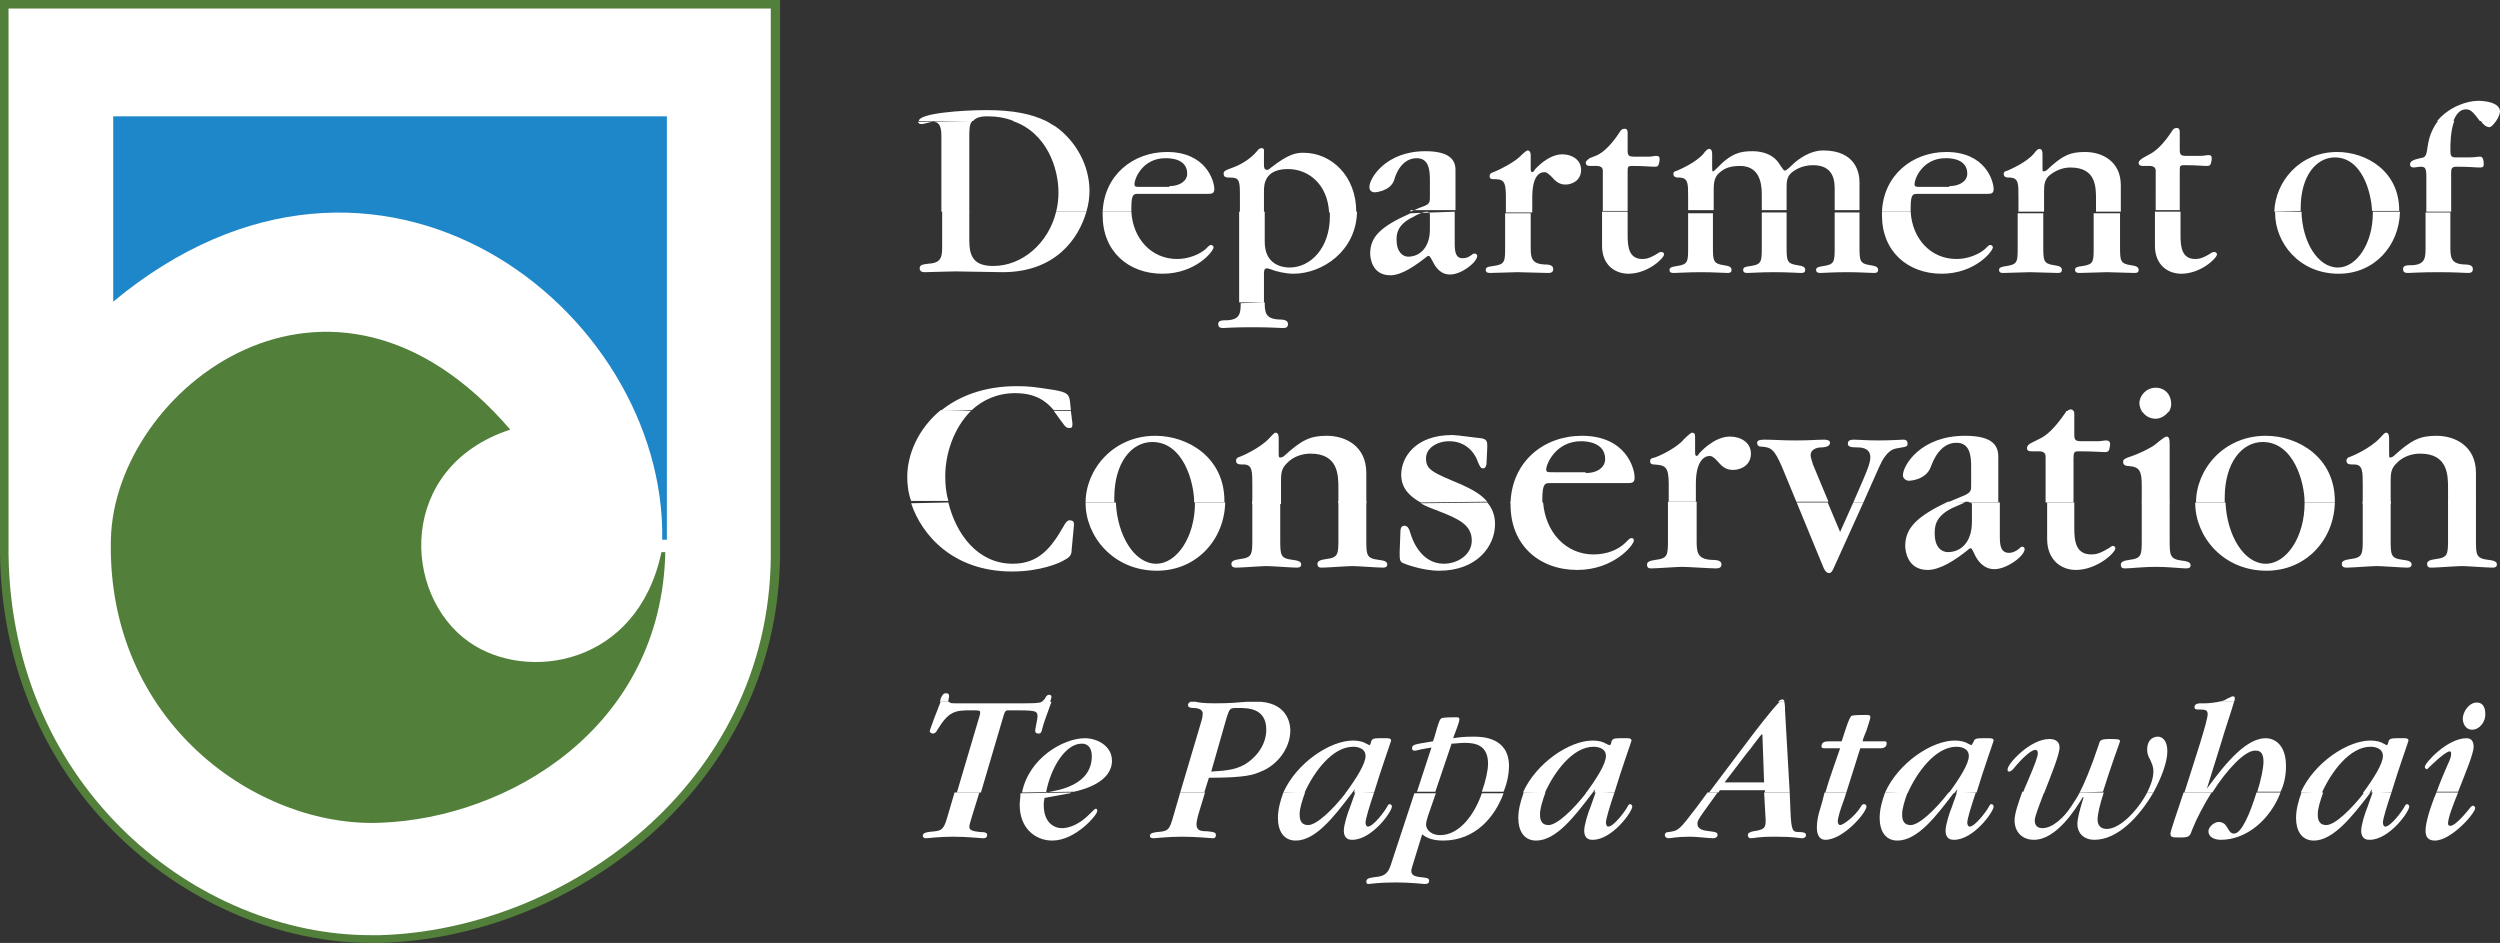
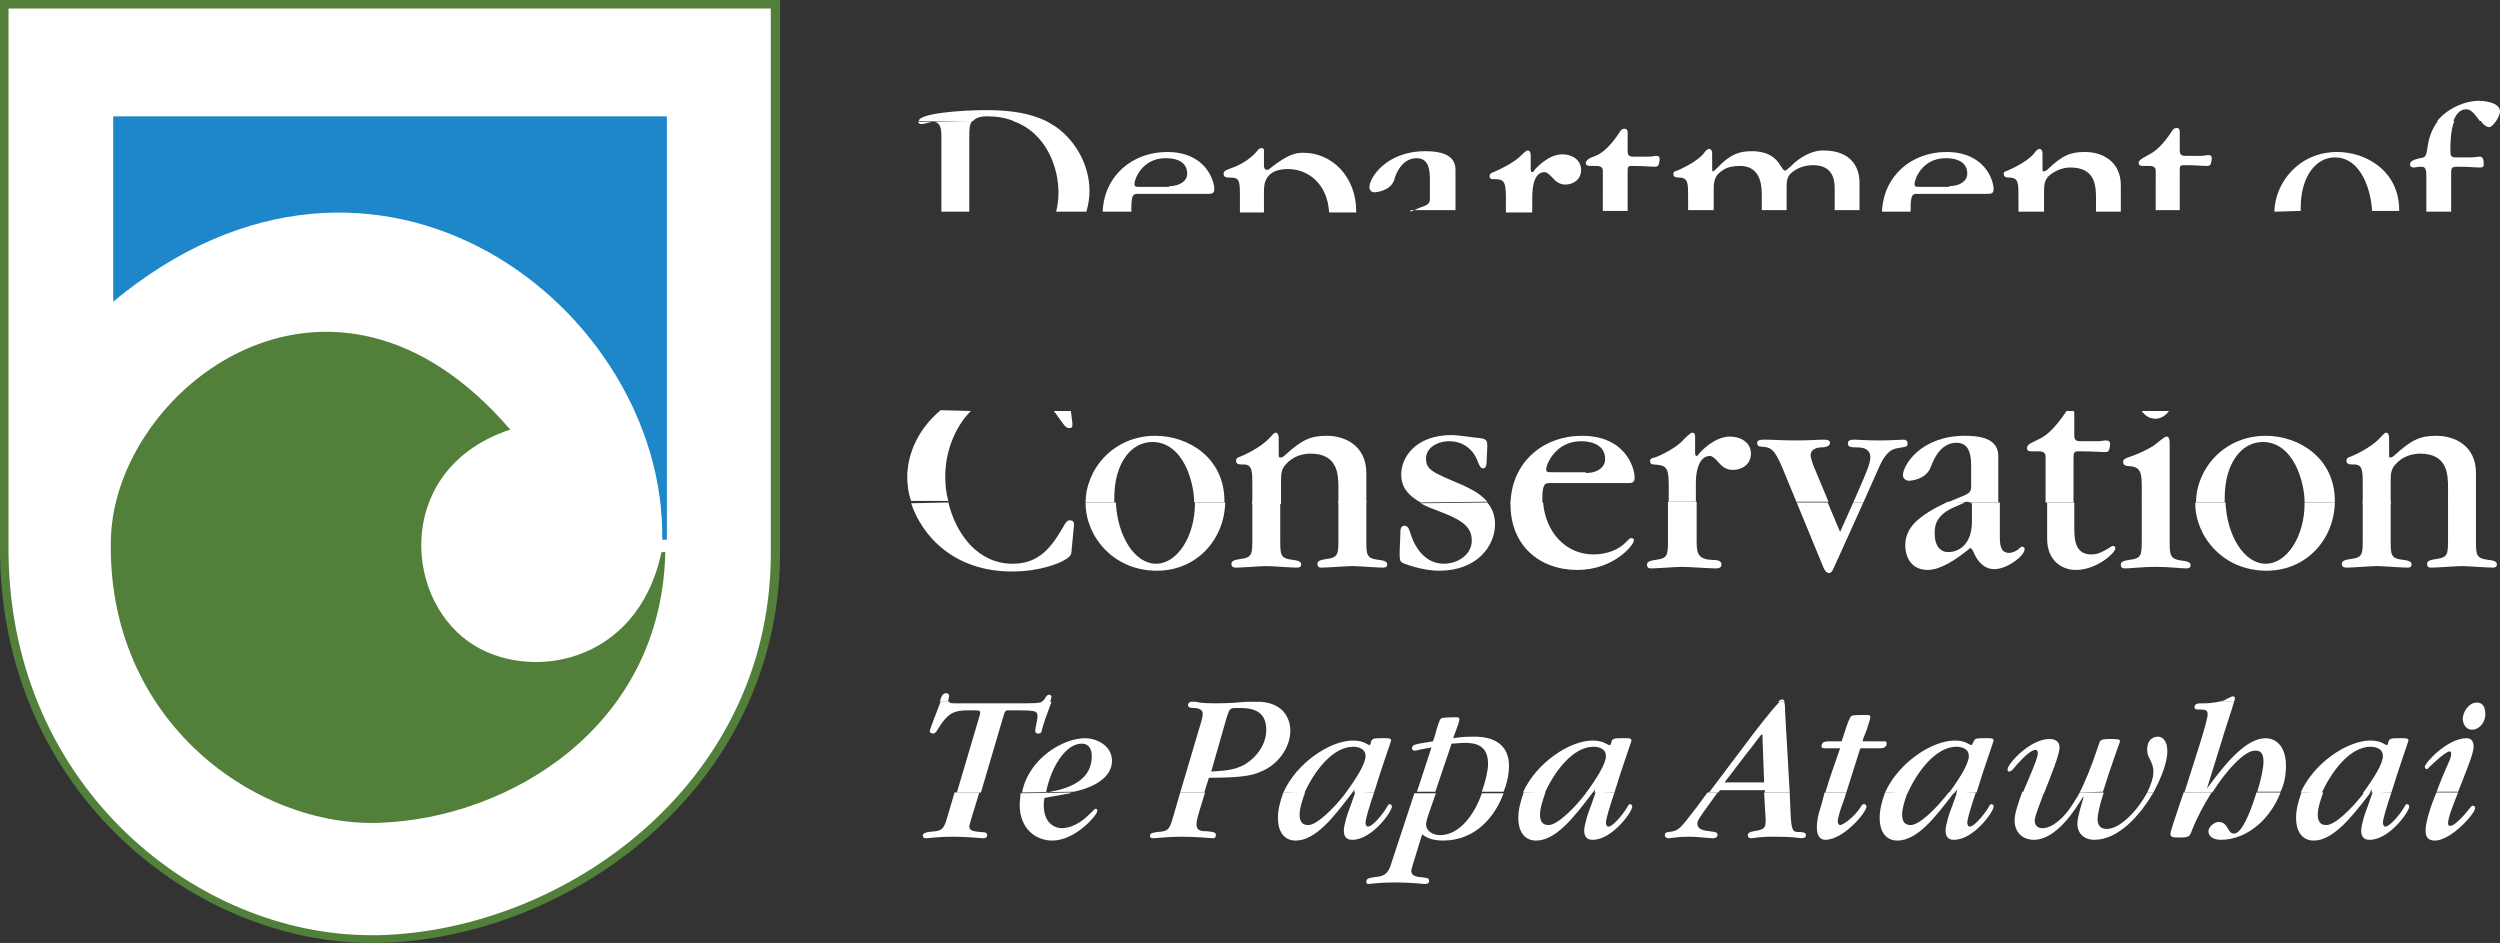
<svg xmlns="http://www.w3.org/2000/svg" version="1.1" id="Layer_1" x="0" y="0" viewBox="0 0 322.4 121.6" style="enable-background:new 0 0 322.4 121.6" xml:space="preserve">
  <rect x="0" y="0" width="322.4" height="121.6" fill="#333333" stroke="none" />
  <style>.st4{fill-rule:evenodd;clip-rule:evenodd;fill:#fff}</style>
  <path d="M.6 71.5c.4 30.9 25.7 50.3 48.5 49.6 23.3-.6 50.6-18.7 51-49.2V.6H.6v70.9z" style="fill:#fff" />
  <path d="M47.9 121.6C25.2 121.6.4 102.4 0 71.4V0h100.6v71.8c-.4 29.9-27 49.1-51.5 49.8h-1.2zM1.1 1.1v70.4c.4 30.3 24.5 49.1 46.7 49.1H49c24-.7 50.1-19.5 50.4-48.7V1.1H1.1z" style="fill:#527f3a" />
  <path d="M65.8 55.4c-23.1-26.9-51-5.3-51.5 14.1-.6 23.7 19 37.3 34.8 36.6 16.4-.6 36.2-12.2 36.7-34.9h-.5C82.2 85.9 67.9 88 60.5 82.8c-8.7-6.1-9.3-22.6 5.3-27.4z" style="fill-rule:evenodd;clip-rule:evenodd;fill:#527f3a" />
  <path d="M14.6 38.9V15H86v54.6h-.6c.5-29.7-36.7-59-70.8-30.7z" style="fill-rule:evenodd;clip-rule:evenodd;fill:#1e87c9" />
  <path class="st4" d="m126.3 102.2-.9 2.9c-.2.7-.4 1.3-.4 1.5 0 .5.5.6 1.4.7.7 0 .9.1.9.4 0 .4-.4.4-.5.4-.4 0-2-.2-3.9-.2s-3.1.2-3.5.2c-.2 0-.4-.1-.4-.3 0-.4.4-.5 1.6-.6.7-.1 1.1-.2 1.5-1.6l1-3.4h3.2zm12.1 0c-.2 0-.3 0-.4.1l-3.3.6c-.1.5-.1.7-.1.9 0 2.7 1.8 3 2.3 3 .5 0 1.9-.1 3.6-1.8.6-.6.7-.7.8-.7.2 0 .2.1.2.3 0 .5-2.8 3.8-5.8 3.8-2.1 0-4.2-1.5-4.2-4.6 0-.5.1-1 .1-1.5l6.8-.1zm17 0-.7 2.3c-.1.3-.4 1.3-.4 1.8 0 .8.5.9 1.4.9 1 .1 1.1.2 1.1.5 0 .4-.3.4-.4.4-.1 0-2.1-.2-4-.2-1.8 0-3.3.2-3.6.2-.4 0-.5-.1-.5-.3 0-.4.4-.4.9-.5 1.4-.1 1.6-.2 2.1-2l.9-3.1h3.2zm12.9 0c-.4 1.1-.7 2.1-.7 2.8 0 .4 0 1.4 1.1 1.4s3.2-2 4.9-4.2h.8c-.1.1-.2.3-.3.4-2 2.6-4.4 5.8-7 5.8-1.6 0-2.3-1.3-2.3-2.9 0-1.1.3-2.2.7-3.3h2.8zm8.9 0c-.6 1.8-1.1 3.4-1.1 3.9 0 .2.1.5.3.5.7 0 2.2-2 2.5-2.6.1-.2.2-.3.3-.3.1 0 .3.1.3.3 0 .7-2.6 4.3-5.1 4.3-.3 0-1.1 0-1.1-1.2 0-.7.5-2.3.8-3l.6-1.7c0-.1.1-.2.1-.3l2.4.1zm8 0-.9 2.6c-.3.8-.4 1.4-.4 1.5 0 .8.8 1.4 1.8 1.4 2.6 0 4.5-2.8 5.4-5.4h2.8c-1.1 3-3.6 6.1-7.8 6.1-1.6 0-2.3-.5-2.7-.8l-1.2 3.9c-.1.4-.2.6-.2.8 0 .6.5.7 1 .8 1 .1 1.3.1 1.3.5s-.4.4-.6.4c-.1 0-1.8-.2-3.7-.2-2.3 0-3.3.2-3.5.2-.3 0-.3-.2-.3-.3 0-.5.6-.5 1.2-.6 1.3-.1 1.7-.6 2.1-2l2.9-8.8h2.8v-.1zm14.1 0c-.4 1.1-.7 2.1-.7 2.8 0 .4 0 1.4 1.1 1.4s3.2-2 4.9-4.2h.8c-.1.1-.2.3-.3.4-2 2.6-4.4 5.8-7 5.8-1.6 0-2.3-1.3-2.3-2.9 0-1.1.3-2.2.7-3.3h2.8zm8.9 0c-.6 1.8-1.1 3.4-1.1 3.9 0 .2.1.5.3.5.7 0 2.2-2 2.5-2.6.1-.2.2-.3.3-.3.1 0 .3.1.3.3 0 .7-2.6 4.3-5.1 4.3-.3 0-1.1 0-1.1-1.2 0-.7.5-2.3.8-3l.6-1.7c0-.1.1-.2.1-.3l2.4.1zm13.3 0-1.8 2.5c-.7 1-.8 1.2-.8 1.5 0 .8.8.9 1.6 1 .7.1 1 .1 1 .5 0 .1-.1.4-.6.4-.4 0-2.2-.2-2.9-.2-1.9 0-2.4.2-2.8.2-.2 0-.5-.1-.5-.4 0-.3.2-.4.5-.4 1.3-.2 1.3-.2 3.6-3.2l1.4-1.9h1.3zm9.3 0 .1 2.4c.1 2.6.3 2.7 1.1 2.7s.9.2.9.4c0 .3-.3.4-.5.4-.4 0-.9-.2-3.5-.2-2.4 0-2.6.2-3.1.2-.2 0-.4-.1-.4-.4 0-.3.3-.4.7-.5 1.4-.2 1.6-.4 1.6-1.4l-.2-3.6h3.3zm7.3 0c-.1.4-.3.9-.5 1.5-.2.5-.6 1.8-.6 2.2 0 .4.2.5.3.5.4 0 1.9-1.1 2.7-2.4.1-.2.2-.3.4-.3s.3.2.3.3c0 .8-3 4.3-5.3 4.3-.6 0-1.1-.4-1.1-1.6 0-.8.2-1.7.4-2.3.2-.6.4-1.4.6-2.2h2.8zm7.9 0c-.4 1.1-.7 2.1-.7 2.8 0 .4 0 1.4 1.1 1.4s3.2-2 4.9-4.2h.7c-.1.1-.2.3-.3.4-2 2.6-4.4 5.8-7 5.8-1.6 0-2.3-1.3-2.3-2.9 0-1.1.3-2.2.7-3.3h2.9zm8.8 0c-.6 1.8-1.1 3.4-1.1 3.9 0 .2.1.5.3.5.7 0 2.2-2 2.5-2.6.1-.2.2-.3.3-.3.1 0 .3.1.3.3 0 .7-2.6 4.3-5.1 4.3-.3 0-1.1 0-1.1-1.2 0-.7.5-2.3.8-3l.6-1.7c0-.1 0-.2.1-.3l2.4.1zm8.8 0c-.6 1.6-1.2 3.1-1.2 3.6 0 .7.4 1 1 1 1.3 0 2.8-1.4 3.7-2.8.3-.5.7-1 1.1-1.8h3.1c-.5 1.5-.8 2.9-.8 3.4 0 .3 0 1.3 1.2 1.3 1.7 0 4-2.4 5.2-4.7h.8c-1.8 3.1-4.6 6.1-7.6 6.1-1.5 0-2.2-1-2.2-2 0-.7.2-1.5.8-3.5h-.1c-.9 1.5-3.4 5.5-6.3 5.5-1.6 0-2.5-1.1-2.5-2.5 0-.9.5-2.3 1-3.7l2.8.1zm21.6 0c-1 1.6-1.9 3.3-2.5 4.8-.3.9-.4 1-1.6 1-.9 0-1.2 0-1.2-.5 0-.3.8-2.6 1.7-5.3h3.6zm8.9 0c-1.3 3.4-4.3 6.1-7.7 6.1-.9 0-1.6-.4-1.6-1.1 0-.6.8-1.2 1.3-1.2 1.3 0 1.1 1.5 2 1.5 1 0 2.1-2.7 2.9-5.3h3.1zm5.5 0c-.4 1.1-.7 2.1-.7 2.8 0 .4 0 1.4 1.1 1.4s3.2-2 4.9-4.2h.8c-.1.1-.2.3-.3.4-2 2.6-4.5 5.8-7 5.8-1.6 0-2.3-1.3-2.3-2.9 0-1.1.3-2.2.7-3.3h2.8zm8.8 0c-.6 1.8-1.1 3.4-1.1 3.9 0 .2.1.5.3.5.7 0 2.2-2 2.5-2.6.1-.2.2-.3.3-.3.1 0 .3.1.3.3 0 .7-2.6 4.3-5.1 4.3-.3 0-1.1 0-1.1-1.2 0-.7.5-2.3.8-3l.6-1.7c0-.1.1-.2.1-.3l2.4.1zm8.6 0c-.7 1.7-1.3 3.3-1.3 4 0 .2.1.3.3.3.7 0 2.3-2 2.6-2.4.1-.1.2-.2.3-.2.1 0 .3.1.3.3 0 .7-3.1 4.2-5.2 4.2-.9 0-1.2-.5-1.2-1.3 0-1 .6-3 1.4-4.9h2.8z" />
  <path class="st4" d="M122.4 90.5c.1.2.3.2 1 .2h8.1c1.7 0 2.5 0 2.9-.2h1.2c-.4 1.1-1.1 3-1.2 3.5-.1.6-.3.6-.5.6-.4 0-.4-.3-.4-.4 0-.2.3-1.5.3-1.8 0-.8-.3-.8-3.7-.8-.5 0-.5.1-.8 1.1l-2.8 9.5h-3.1l2.9-9.8c.1-.3.1-.4.1-.5 0-.3-.1-.3-1.3-.3-2 0-2.8.2-4.2 2.5-.2.4-.4.5-.6.5-.1 0-.4-.1-.4-.3 0-.2 1-2.8 1.4-3.8h1.1zm31.8 0c.4.1.9.2 2.5.2 1.9 0 2.9-.1 4.1-.2h1.8c3.8.3 3.8 3.4 3.8 3.7 0 2.3-1.7 4.5-3.8 5.3-.9.4-1.9.8-6.7.8l-.6 1.9h-3.1l2.7-9.1c.1-.3.2-.7.2-1.1 0-.6-.8-.7-1.2-.7-.6 0-.7-.2-.7-.4s.2-.3.3-.4h.7zm75.9 0c.1.3.1 1 .1 1.2l.6 10.5h-3.2v-.3h-5.8l-.2.3h-1.2l5.2-6.9c.6-.8 2.8-3.7 3.9-4.8h.6zm58 0c-.3 1.1-1.3 4-1.6 5.1l-1.9 6.1c2.7-3.7 5.2-6.5 7.6-6.5.9 0 2.6.6 2.6 3.6 0 1.1-.2 2.3-.7 3.3h-3c.5-1.6.8-3.1.8-3.9 0-1.4-.7-1.4-1.1-1.4-1.3 0-3.6 2.4-5.5 5.4h-3.6c1.3-4.1 3-9.2 3-10.1 0-.6-.4-.6-1.2-.6-.4 0-.5-.1-.5-.3 0-.5.6-.5.8-.5h.6c.5 0 1.2-.1 1.8-.2h1.9zm-156.3 11.7c.9-4.5 5.4-7 8.1-7 1.6 0 3.5 1 3.5 2.9 0 2.7-3.5 3.7-4.9 4l-6.7.1zm33.7 0c1.7-3.8 6-6.7 9-6.7.8 0 1.4.2 1.7.4l.4.2c.1 0 .2-.3.2-.4.1-.4.3-.5 1.1-.5h.9c.2 0 .6 0 .6.3 0 .1-1.3 3.7-2.2 6.7h-2.6c.1-.2.1-.4.1-.4-.1.1-.2.3-.4.5h-.8c1.4-1.9 2.6-3.8 2.6-4.8 0-1.1-1.2-1.2-1.6-1.2-2.7 0-5.1 3.3-6.3 6l-2.7-.1zm17.2 0 1.9-5.8c-.7.1-1.7.3-2 .4h-.2c-.2 0-.3-.1-.3-.3 0-.5.3-.5 2.7-.9l.2-.6c.4-1.4.6-2.1.8-2.3.1-.1.2-.2 2-.2.4 0 .4.1.4.3 0 .4-.8 2.3-.8 2.4.7-.1 1.2-.2 2.6-.2 1 0 4.6 0 4.6 3.8 0 .9-.2 2.1-.7 3.3h-2.8c.5-1.4.8-2.8.8-3.6 0-2.4-1.6-2.7-3-2.7-.7 0-1.2.1-1.7.1l-2.1 6.2h-2.4v.1zm13.7 0c1.7-3.8 6-6.7 9-6.7.8 0 1.4.2 1.7.4 0 0 .4.2.5.2.1 0 .2-.3.2-.4.1-.4.3-.5 1.1-.5h.9c.2 0 .6 0 .6.3 0 .1-1.3 3.7-2.2 6.7h-2.6c.1-.2.1-.4.1-.4-.1.1-.2.3-.4.5h-.8c1.4-1.9 2.6-3.8 2.6-4.8 0-1.1-1.2-1.2-1.6-1.2-2.7 0-5.1 3.3-6.3 6l-2.8-.1zm39 0c.5-1.8 1.3-3.9 1.9-5.7h-1.8c-.3 0-.6 0-.6-.2 0-.7.5-.7 1.3-.7h1.3c.2-.5.9-3.1 1.3-3.3.3-.1 1.4-.1 1.8-.1.4 0 .6 0 .6.3 0 .2-.4 1.4-.5 1.7l-.4 1c0 .1-.1.3-.1.4h2.9c.2 0 .2.2.2.3 0 .5-.5.6-.8.6h-2.6c-.8 2.5-.9 2.9-1.8 5.7h-2.7zm7.7 0c1.7-3.8 6-6.7 9-6.7.8 0 1.4.2 1.7.4l.4.2c.1 0 .2-.3.3-.4.1-.4.3-.5 1.1-.5h.9c.2 0 .6 0 .6.3 0 .1-1.3 3.7-2.2 6.7h-2.6c.1-.2.1-.4.1-.4-.1.1-.2.3-.4.5h-.7c1.4-1.9 2.6-3.8 2.6-4.8 0-1.1-1.2-1.2-1.6-1.2-2.7 0-5.1 3.3-6.3 6l-2.9-.1zm17.8 0c.2-.6.5-1.2.7-1.7.8-1.9 1.2-2.9 1.2-3.4 0-.3-.2-.4-.3-.4-.8 0-2.5 2-2.9 2.5-.1.1-.3.3-.5.3s-.2-.1-.2-.3c0-.7 2.9-3.9 5.4-3.9.2 0 1.3 0 1.3 1.1 0 .9-1.1 3.6-2 5.9l-2.7-.1zm7.3 0c.6-1.2 1.4-3 2.5-6.3.1-.4.2-.6 1.4-.6.3 0 1 0 1.2.1.1.1.1.2.1.2s-1.3 3.6-2.2 6.5l-3 .1zm8.7 0c.5-1 .8-1.9.8-2.7 0-.7-.2-1-.4-1.5-.3-.5-.4-.9-.4-1.3 0-1.6 1.1-1.7 1.4-1.7.4 0 1.2.3 1.2 1.9 0 1.3-.7 3.3-1.8 5.3h-.8zm19.8 0c1.7-3.8 6-6.7 9-6.7.8 0 1.4.2 1.7.4l.4.2c.1 0 .2-.3.2-.4.1-.4.3-.5 1.1-.5h.9c.2 0 .6 0 .6.3 0 .1-1.3 3.7-2.2 6.7h-2.6c.1-.2.1-.4.1-.4-.1.1-.2.3-.4.5h-.8c1.4-1.9 2.6-3.8 2.6-4.8 0-1.1-1.2-1.2-1.6-1.2-2.7 0-5.1 3.3-6.3 6l-2.7-.1zm17.5 0c.5-1.4 1.1-2.8 1.5-3.7.3-.6.4-1 .4-1.3 0-.1 0-.3-.2-.3-.6 0-2.9 2.3-2.9 2.3-.1 0-.3-.1-.3-.3 0-.5 2.9-3.7 5.4-3.7.8 0 .9.7.9 1.1 0 .9-1.1 3.5-2 5.8h-2.8v.1zm-91.8-1.3h5.1l-.2-5.6c0-.6 0-.6-.1-.6s-1.6 2.1-1.9 2.4l-2.9 3.8zm-66.2-1.4c1.3-.1 2.9-.1 4.3-.9 1.8-1.1 2.8-2.8 2.8-4.5 0-2.8-2.4-2.8-3.6-2.8-1.1 0-1.1 0-1.5 1.2l-2 7zm-15.4-2c0-.2 0-1.6-1.3-1.6-2.1 0-4 3.1-4.6 6.3 1.8-.3 5.9-1 5.9-4.7zm178-3.4c-.9 0-1.2-.9-1.2-1.4 0-.9.8-2.1 1.8-2.1 1.1 0 1.1 1.2 1.1 1.4.1 1-.7 2.1-1.7 2.1z" />
  <path class="st4" d="M121.2 90.5c.1-.2.1-.3.1-.4.2-.4.3-.7.7-.7.1 0 .4 0 .4.4 0 .1-.1.4-.1.5v.2h-1.1zm13.1 0c.2-.1.4-.3.5-.5.2-.4.4-.4.5-.4.2 0 .3.1.3.3 0 .1-.1.3-.2.7l-1.1-.1zm19.3 0H154.2h-.6zm7.2 0H162.6h-1.8zm68.5 0c.2-.2.4-.3.5-.3.2 0 .3.1.3.2v.1h-.8zm56.8 0c.5-.1.9-.2 1.1-.4.3-.1.6-.3.7-.3.3 0 .3.1.3.3 0 0 0 .2-.1.4h-2zM122.3 64.8c1 4.1 3.8 7.9 8.3 7.9 3.4 0 5-2.1 6.6-4.9.1-.2.4-.7.7-.7.6 0 .6.3.6.6l-.3 3.2c0 .5-.1.9-.9 1.3-.6.4-3.1 1.5-6.8 1.5-7.5 0-11.6-4.6-13-8.8l4.8-.1zm21.6 0c.2 4.3 2.4 7.9 5.2 7.9 2.7 0 5-3.5 5-7.8v-.1h3.9c-.1 4.8-3.7 8.8-8.8 8.8-5.7 0-9.2-4.5-9.2-8.7v-.1h3.9zm21.2 0v4.7c0 2.1 0 2.5 1.6 2.7.9.1 1.1.3 1.1.6 0 .4-.4.4-.6.4-.6 0-3.2-.2-3.9-.2-.6 0-3.2.2-3.8.2-.3 0-.7 0-.7-.5 0-.3.3-.5 1.1-.6 1.6-.2 1.6-.6 1.6-2.7v-4.8h3.6v.2zm11.1 0v4.7c0 2.1 0 2.5 1.6 2.7.9.1 1.1.3 1.1.6 0 .4-.4.4-.6.4-.6 0-3.3-.2-3.9-.2-.6 0-3.3.2-3.9.2-.3 0-.6 0-.6-.5 0-.3.3-.5 1.1-.6 1.6-.2 1.6-.6 1.6-2.7v-4.8h3.6v.2zm15.6 0c.6.7 1 1.6 1 2.8 0 2.8-2.3 6-7.2 6-2.2 0-4.5-.9-4.7-1-.4-.2-.4-.5-.4-1.4l.1-2.7c0-.1 0-.7.5-.7.4 0 .6.3.8 1 .2.7 1.3 3.9 4.3 3.9 1.7 0 3.6-1.1 3.6-3 0-2-1.7-2.8-4.3-3.8-.8-.3-1.6-.6-2.3-1l8.6-.1zm7.2 0c.3 3.8 2.9 6.7 6.5 6.7 1.7 0 3.2-.6 4.1-1.5.6-.6.6-.6.8-.6.3 0 .3.2.3.3 0 .6-2.6 3.8-7.3 3.8-4.9 0-8.6-3.2-8.6-8.4v-.4l4.2.1zm19.8 0v4.8c0 1.5 0 2.5 1.9 2.6.8 0 1.3.1 1.3.6s-.5.5-.8.5c-.6 0-3.6-.2-4.3-.2-.6 0-3.3.2-3.9.2-.3 0-.6 0-.6-.5 0-.3.3-.5 1.1-.6 1.6-.2 1.6-.6 1.6-2.7v-4.8h3.7v.1zm16.9 0 1.6 3.8 1.7-3.8h1.3l-3.8 8.4c-.2.5-.4.7-.6.7-.3 0-.5-.2-.7-.6l-3.5-8.5h4zm17.7 0c-.5.2-1.1.5-1.6.7-2.3 1.1-2.3 2.5-2.3 3.3 0 1.8.9 2.4 1.7 2.4 1.7 0 3.1-1.3 3.1-3.9v-2.2c0-.2-.1-.3-.1-.3h3.7v4.4c0 1.1.1 2.1 1.2 2.1.4 0 .8-.2 1.1-.4.4-.3.4-.4.6-.4.2 0 .3.2.3.3 0 .9-2.3 2.6-3.9 2.6-1.4 0-2.2-1.1-2.6-2-.3-.7-.4-.7-.5-.7-.1 0-.3.2-.3.2-1.6 1.3-3.6 2.6-5.2 2.6-2.7 0-2.9-2.6-2.9-3.1 0-2.3 1.5-3.8 5.5-5.7l2.2.1zm14.1 0v3.3c0 1.7.2 3.4 2.2 3.4.6 0 1.1-.1 2.4-.9.1-.1.3-.2.4-.2.2 0 .3.2.3.3 0 .6-2.4 2.8-5.1 2.8-1.9 0-3.7-1.3-3.7-4v-4.7h3.5zm12.3 0v4.8c0 2 0 2.5 1.6 2.7.9.1 1.1.3 1.1.6 0 .4-.4.4-.6.4-.6 0-2.2-.2-3.9-.2-1.6 0-3.3.2-3.9.2-.3 0-.6 0-.6-.5 0-.3.3-.5 1.1-.6 1.6-.2 1.6-.6 1.6-2.7v-4.8h3.6v.1zm7.2 0c.2 4.3 2.4 7.9 5.2 7.9 2.7 0 5-3.5 5-7.8v-.1h3.9c-.1 4.8-3.7 8.8-8.8 8.8-5.7 0-9.2-4.5-9.2-8.7v-.1h3.9zm21.3 0v4.7c0 2.1 0 2.5 1.6 2.7.9.1 1.1.3 1.1.6 0 .4-.4.4-.6.4-.6 0-3.2-.2-3.9-.2-.6 0-3.2.2-3.8.2-.3 0-.7 0-.7-.5 0-.3.3-.5 1.1-.6 1.6-.2 1.6-.6 1.6-2.7v-4.8h3.6v.2zm11 0v4.7c0 2.1 0 2.5 1.6 2.7.9.1 1.1.3 1.1.6 0 .4-.4.4-.6.4-.6 0-3.3-.2-3.9-.2-.6 0-3.3.2-3.9.2-.3 0-.6 0-.6-.5 0-.3.3-.5 1.1-.6 1.6-.2 1.6-.6 1.6-2.7v-4.8h3.6v.2z" />
  <path class="st4" d="M125.2 53c-2.2 2.2-3.3 5.5-3.3 8.4 0 1.1.1 2.2.4 3.2h-4.8c-.4-1.1-.5-2.2-.5-3.1 0-2.9 1.4-6.2 4.3-8.6l3.9.1zm12.9 0 .2 1.6c0 .4 0 .6-.4.6-.3 0-.5-.1-.9-.7-.4-.5-.7-1-1.1-1.5h2.2zm129.3 0c.1.1.1.2.1.4V56c0 .7.1.9.9.9h2.1c.5 0 .8-.1 1.1-.1.3 0 .6.1.5.7-.1.7-.2.8-.7.8-.6 0-1.5-.1-3.3-.1-.6 0-.7.1-.7.9v5.7h-3.6v-5.9c0-.5-.3-.7-.9-.7h-.9c-.2 0-.6 0-.6-.4s.4-.6.6-.7l1-.5c.9-.4 2-1.4 3.3-3.3.1-.1.1-.2.2-.3h.9zm12.3 0c-.3.5-1 1-1.7 1-.8 0-1.4-.4-1.8-1h3.5zM140 64.8c0-4.2 3.5-8.6 9-8.6 4.2 0 8.9 2.8 8.9 8.4v.2H154c0-2.6-1.4-7.8-5.4-7.8-2.7 0-4.9 2.7-4.9 7.2v.6H140zm21.5 0v-2.3c0-1.7 0-2.6-1.1-2.6-.6 0-1 0-1-.5 0-.2.1-.4.5-.5.3-.1 2.6-1.1 3.8-2.4.3-.3.6-.7.8-.7.3 0 .4.3.4.7v1.8c0 .6 0 .7.2.7s.4-.1.5-.2c2.3-2.1 3.4-2.6 5.5-2.6 2.4 0 5.1 1.3 5.1 4.8v3.9h-3.6V63c0-1.7 0-4.5-3.6-4.5-1.1 0-2.3.4-3.1 1.3-.6.6-.7 1.2-.7 2.1V65h-3.7v-.2zm21.7 0c-1.4-.8-2.5-1.8-2.5-3.6 0-2.1 1.7-5.1 6.6-5.1.6 0 3.3.4 3.6.4.9.1.9.5.9 1.1l-.1 2.2c0 .1-.1.6-.4.6-.3 0-.4-.1-.7-.8-.2-.7-1.2-2.7-3.7-2.7-1.6 0-3 .9-3 2.2 0 1.5.8 1.8 4.6 3.4.8.4 2.3 1 3.3 2.2l-8.6.1zm11.6 0c.2-5.3 4.3-8.6 9.2-8.6 5.6 0 6.8 4.1 6.8 5.4 0 .7-.4.7-1 .7h-9.9c-.6 0-1 0-1 2v.6h-4.1v-.1zm20.4 0v-2.4c0-2.3-.5-2.4-1.9-2.5-.1 0-.5 0-.5-.4 0-.3.1-.4.6-.5.9-.3 3-1.4 3.7-2.3.1-.1.9-.9 1.1-.9.4 0 .4.3.4.6v1.9c0 .2 0 .5.2.5.1 0 .3-.2.3-.3.1-.1 1.9-2.2 4-2.2 1.3 0 2.7.7 2.7 2.2 0 1.5-1.3 2.1-2.3 2.1-.8 0-1.3-.3-1.9-1-.6-.7-.9-.8-1.1-.8-.7 0-1.8.6-1.8 3.6v2.3h-3.5v.1zm16.5 0-1.9-4.6c-1-2.3-1.4-2.5-2.6-2.6-.2 0-.6 0-.6-.5 0-.4.6-.4 1-.4 1.1 0 2.2.1 4 .1 1.9 0 2.7-.1 3.6-.1.2 0 .8 0 .8.4 0 .5-.7.6-1.2.6-.2 0-1.3.1-1.3 1 0 .4.3 1.1.3 1.2l2 4.8h-4.1v.1zm7.3 0 1.3-3c.2-.5.9-2 .9-2.8 0-1.1-.9-1.3-1.6-1.3-1 0-1.3-.1-1.3-.5 0-.5.5-.5.9-.5s1.6.1 3 .1c1.9 0 2.7-.1 3.2-.1.2 0 .6 0 .6.5 0 .4-.1.4-1.3.6-.5.1-1.4.2-2.4 2.5l-2 4.5H239zm12.2 0c.6-.3 1.4-.6 2.1-.9.9-.4.9-.7.9-1.3v-2.4c0-1.3-.1-3.1-1.9-3.1-2.1 0-3 2.3-3.3 3.1-.6 1.7-2.7 1.8-2.8 1.8-.4 0-.8-.3-.8-.7 0-1.3 2.3-5.1 8-5.1 3.5 0 4.3 1.2 4.3 2.7v5.9H254c-.1-.1-.2-.1-.3-.1-.1 0-.3 0-.5.1h-2zm25 0v-2.2c0-1.9-.3-2.4-1.7-2.5-.1 0-.7 0-.7-.5 0-.3.1-.4.6-.6 1.8-.6 2.6-1.1 3.3-1.5.3-.2 1.4-1.2 1.7-1.2.4 0 .4.5.4 1.3v7.2h-3.6zm7 0c0-4.2 3.5-8.6 9-8.6 4.2 0 8.9 2.8 8.9 8.4v.2h-3.9c0-2.6-1.4-7.8-5.4-7.8-2.7 0-4.9 2.7-4.9 7.2v.6h-3.7zm21.5 0v-2.3c0-1.7 0-2.6-1.1-2.6-.6 0-1 0-1-.5 0-.2.1-.4.5-.5.3-.1 2.6-1.1 3.8-2.4.3-.3.6-.7.8-.7.3 0 .4.3.4.7v1.8c0 .6 0 .7.1.7.2 0 .4-.1.5-.2 2.3-2.1 3.4-2.6 5.5-2.6 2.4 0 5.1 1.3 5.1 4.8v3.9h-3.6V63c0-1.7 0-4.5-3.6-4.5-1.1 0-2.3.4-3.1 1.3-.6.6-.7 1.2-.7 2.1V65h-3.6v-.2zM204.5 61c1.6 0 2.5-.8 2.5-1.8 0-2.2-2.5-2.3-3.1-2.3-3.3 0-4.5 3-4.5 3.6 0 .4.1.4 1 .4h4.1v.1z" />
-   <path class="st4" d="M163.1 39c0 1.3.1 2.1 1.8 2.2.7 0 1.2.1 1.2.6s-.4.5-.7.5c-.4 0-1.6-.1-3.8-.1-2.8 0-3.5.1-3.8.1-.3 0-.7 0-.7-.5s.5-.5 1.2-.5c1.6-.1 1.7-.9 1.7-2.2l3.1-.1zm-41.8 14c2.3-1.9 5.6-3.2 9.8-3.2 1.7 0 2.3.1 4.9.5 1.7.3 1.9.6 2 1.6l.1 1h-2.2c-1.1-1.3-2.5-2.2-5-2.2-2.3 0-4.2.9-5.6 2.2l-4 .1zm145.3 0c.1-.1.3-.2.4-.2.1 0 .3 0 .4.2h-.8zm9.6 0c-.2-.3-.3-.7-.3-1 0-1 .9-2 2.1-2 1.2 0 2 .9 2 2.1 0 .3-.1.7-.3 1h-3.5V53zM125 27.3V31c0 2.1.6 3.3 3.1 3.3 3.7 0 7.1-2.9 8.1-7h3.9c-1 3.5-4 7.8-10.8 7.8-1 0-5.3-.1-6.1-.1-.6 0-3.8.1-3.9.1-.2 0-.7 0-.7-.5s.5-.5 1.2-.6c1.7-.1 1.7-1 1.7-2.4v-4.4h3.5v.1zm20.9 0c.2 3.5 2.6 6.1 5.9 6.1 1.5 0 2.9-.6 3.7-1.3.5-.5.5-.5.7-.5.2 0 .3.2.3.3 0 .5-2.3 3.4-6.6 3.4-4.4 0-7.7-2.9-7.7-7.5v-.5h3.7zm17.2 0v3.9c0 2.9 2.2 3.3 3.2 3.3 2.7 0 5.2-2.5 5.2-6.6v-.6h3.5c-.1 5.1-4.5 8-8.2 8-1 0-2.3-.3-3-.6-.1 0-.3-.1-.4-.1-.4 0-.4.4-.4.7V39h-3.2V27.3h3.3zm24.5 0v4.1c0 1 .1 1.9 1 1.9.4 0 .7-.1 1-.3.4-.3.4-.3.6-.3.2 0 .3.2.3.3 0 .8-2 2.4-3.5 2.4-1.3 0-1.9-1-2.3-1.8-.3-.6-.4-.6-.5-.6-.1 0-.2.1-.2.1-1.4 1.1-3.2 2.4-4.7 2.4-2.4 0-2.6-2.3-2.6-2.8 0-2.2 1.4-3.5 5.2-5.2l5.7-.2zm9.8 0v4.4c0 1.4 0 2.3 1.7 2.4.7 0 1.2.1 1.2.6s-.4.5-.7.5c-.6 0-3.3-.1-3.9-.1-.5 0-2.9.1-3.5.1-.2 0-.6 0-.6-.4 0-.3.2-.4 1-.5 1.5-.2 1.5-.6 1.5-2.4v-4.4h3.3v-.2zm12.5 0v3.1c0 1.5.2 3 1.9 3 .5 0 1-.1 2.1-.8.1-.1.3-.1.4-.1.2 0 .3.2.3.3 0 .5-2.1 2.5-4.6 2.5-1.7 0-3.4-1.1-3.4-3.6v-4.4h3.3zm11 0v4.4c0 1.9 0 2.3 1.4 2.5.8.1 1 .3 1 .6 0 .4-.3.4-.6.4-.4 0-1.7-.1-3.4-.1-1.5 0-2.9.1-3.4.1-.3 0-.6 0-.6-.4 0-.3.3-.4 1-.5 1.4-.2 1.4-.6 1.4-2.4v-4.4h3.2v-.2zm9.5 0v4.4c0 1.9 0 2.3 1.4 2.5.8.1 1 .3 1 .6 0 .4-.3.4-.6.4-.5 0-1.6-.1-3.4-.1-1.8 0-2.9.1-3.4.1-.3 0-.6 0-.6-.4 0-.3.2-.4 1-.5 1.4-.2 1.4-.6 1.4-2.5v-4.4h3.2v-.1zm9.4 0v4.4c0 1.9 0 2.3 1.4 2.5.8.1 1 .3 1 .6 0 .4-.3.4-.6.4-.5 0-1.7-.1-3.4-.1-1.9 0-2.9.1-3.4.1-.2 0-.6 0-.6-.4 0-.3.3-.4 1-.5 1.4-.2 1.4-.6 1.4-2.5v-4.4h3.2v-.1zm6.6 0c.2 3.5 2.6 6.1 5.9 6.1 1.5 0 2.9-.6 3.7-1.3.5-.5.5-.5.7-.5.2 0 .3.2.3.3 0 .5-2.3 3.4-6.6 3.4-4.4 0-7.7-2.9-7.7-7.5v-.5h3.7zm17.1 0v4.4c0 1.9 0 2.3 1.4 2.5.8.1 1 .3 1 .6 0 .4-.3.4-.6.4-.5 0-2.9-.1-3.5-.1-.5 0-2.9.1-3.4.1-.3 0-.6 0-.6-.4 0-.3.3-.4 1-.5 1.4-.2 1.4-.6 1.4-2.4v-4.4h3.3v-.2zm9.9 0v4.4c0 1.9 0 2.3 1.4 2.5.8.1 1 .3 1 .6 0 .4-.3.4-.6.4-.5 0-2.9-.1-3.5-.1-.5 0-2.9.1-3.5.1-.2 0-.6 0-.6-.4 0-.3.2-.4 1-.5 1.4-.2 1.4-.6 1.4-2.4v-4.4h3.4v-.2zm7.8 0v3.1c0 1.5.2 3 1.9 3 .5 0 1-.1 2.1-.8.1-.1.3-.1.4-.1.2 0 .3.2.3.3 0 .5-2.1 2.5-4.6 2.5-1.7 0-3.4-1.1-3.4-3.6v-4.4h3.3zm15.6 0c.1 3.9 2.1 7.2 4.7 7.2 2.4 0 4.5-3.1 4.5-7v-.2h3.5c-.1 4.4-3.3 8-7.9 8-5.2 0-8.2-4.1-8.2-7.8v-.2h3.4zm19.2 0v4.4c0 1.4 0 2.3 1.7 2.4.7 0 1.2.1 1.2.6s-.4.5-.7.5c-.3 0-1.5-.1-3.8-.1-2.2 0-3.6.1-3.8.1-.3 0-.7 0-.7-.5s.5-.5 1.2-.5c1.7-.1 1.7-1 1.7-2.4v-4.4h3.2v-.1zm-131.6.4c0-.3-.2-.4-.4-.4-.5 0-1.3.4-1.8.7-2.1 1-2.1 2.3-2.1 2.9 0 1.6.8 2.2 1.5 2.2 1.5 0 2.8-1.2 2.8-3.5v-1.9z" />
  <path class="st4" d="M125.4 15.6c-.4.4-.4 1.1-.4 2.1v9.6h-3.6v-9.8c0-1.4-.4-1.8-1.1-1.8-.2 0-1.2.3-1.4.3-.3 0-.5-.1-.5-.3l7-.1zm9.5 0c.4.2.8.5 1.2.7 2.7 1.9 4.4 5.1 4.4 8.3 0 .8-.1 1.7-.4 2.7h-3.9c.2-.8.3-1.6.3-2.5 0-3.1-1.5-7.7-5.9-9.2h4.3zm181.6 0c-.5 1.3-.5 3.1-.5 3.8 0 .7.1.9.7.9h1.6c.9 0 1.2-.1 1.5-.1.3 0 .5.2.5 1 0 .3-.1.4-.5.4-.7 0-1.2-.1-3-.1-.6 0-.7.2-.7.8v5h-3.2v-4.6c0-1.1-.2-1.2-.8-1.2-.1 0-.7.1-.8.1-.3 0-.5-.1-.5-.4 0-.4.4-.6 1.3-.8.7-.1.8-.2 1-1.7.2-1.3.7-2.3 1.3-3.1h2.1zm5.4 0c-.3.4-.6.8-.9.8-.4 0-.9-.5-1-.7 0-.1-.1-.1-.1-.1h2zM142.2 27.3c.2-4.7 3.9-7.7 8.3-7.7 5 0 6.1 3.7 6.1 4.8 0 .6-.4.6-.9.6h-8.9c-.6 0-.9 0-.9 1.8v.5h-3.7zm17.7 0v-1.8c0-2.1 0-2.6-1.2-2.6-.5 0-.9 0-.9-.5 0-.3.1-.4 1.2-.8.6-.2 2.1-.9 3.1-2.1.2-.3.4-.4.6-.4.4 0 .3.4.3.7v1.4c0 .3 0 .7.4.7.2 0 .3-.1.4-.2 2.4-1.9 3.4-2 4.3-2 3.6 0 6.8 3 6.8 7.6v.1h-3.5c-.2-3.7-2.7-5.6-5.3-5.6-3.1 0-3.1 2.1-3.1 2.9v2.7h-3.1v-.1zm22 0c.5-.2 1.1-.5 1.7-.7.8-.3.8-.6.8-1.2v-2.2c0-1.2-.1-2.8-1.7-2.8-1.9 0-2.7 2-2.9 2.8-.5 1.5-2.5 1.6-2.5 1.6-.4 0-.7-.2-.7-.7 0-1.1 2.1-4.6 7.2-4.6 3.1 0 3.9 1.1 3.9 2.4v5.2h-5.8v.2zm12.3 0v-2c0-2.1-.4-2.2-1.7-2.2-.1 0-.4 0-.4-.4 0-.2.1-.4.5-.5.8-.3 2.7-1.3 3.4-2 .1-.1.8-.8 1-.8.3 0 .4.3.4.6v1.7c0 .2 0 .5.2.5.1 0 .3-.2.3-.3.1-.1 1.7-2 3.6-2 1.2 0 2.4.7 2.4 2 0 1.4-1.2 1.9-2 1.9-.7 0-1.2-.3-1.7-.9-.6-.6-.8-.7-1-.7-.7 0-1.6.5-1.6 3.3v1.9h-3.4v-.1zm12.5 0V22c0-.4-.3-.6-.8-.6h-.8c-.2 0-.6 0-.6-.4 0-.3.4-.5.5-.6l1-.4c.8-.4 1.8-1.3 2.9-3 .1-.2.3-.4.6-.4.1 0 .4 0 .4.5v2.3c0 .6.1.8.8.8h1.9c.5 0 .7-.1 1-.1.3 0 .5.1.4.7-.1.6-.2.7-.6.7-.6 0-1.3-.1-2.9-.1-.6 0-.6.1-.6.8v5h-3.2v.1zm11 0v-2c0-1.6 0-2.3-1-2.4-.5 0-.9 0-.9-.5 0-.2.1-.3.5-.4.2-.1 2.4-1 3.4-2.2.2-.3.5-.6.7-.6.3 0 .4.3.4.6v1.6c0 .6 0 .7.1.7s.3-.2.5-.4c1.9-2 3.1-2.2 4.6-2.2.4 0 2.5 0 3.5 1.7.5.7.5.8.7.8.2 0 1-.8 1.2-1 1.3-1.1 2.6-1.6 3.7-1.6 4.3 0 4.7 3 4.7 4.1v3.6h-3.2v-2.6c0-1 0-3.2-2.8-3.2-1.5 0-2.5.7-2.9 1.1-.5.5-.5 1.2-.5 1.9v2.8h-3.2V25c0-1.7-.5-3.6-2.8-3.6-1.5 0-2.2.4-2.9 1.1-.4.5-.5 1.1-.5 1.9v2.7h-3.3v.2zm25 0c.2-4.7 3.9-7.7 8.3-7.7 5 0 6.1 3.7 6.1 4.8 0 .6-.4.6-.9.6h-8.9c-.6 0-.9 0-.9 1.8v.5h-3.7zm17.6 0v-2c0-1.6 0-2.3-1-2.4-.5 0-.9 0-.9-.5 0-.2.1-.3.5-.4.2-.1 2.4-1 3.4-2.2.2-.3.5-.6.7-.6.3 0 .4.3.4.6v1.6c0 .6 0 .7.1.7.2 0 .4-.1.5-.2 2-1.9 3-2.3 4.9-2.3 2.2 0 4.6 1.2 4.6 4.3v3.4h-3.2v-1.6c0-1.6 0-4.1-3.3-4.1-1 0-2 .4-2.8 1.1-.5.5-.6 1.1-.6 1.9v2.7h-3.3zm17.7 0V22c0-.4-.3-.6-.8-.6h-.8c-.2 0-.6 0-.6-.4 0-.3.4-.5.5-.6l.9-.5c.8-.4 1.8-1.3 2.9-3 .1-.2.3-.4.6-.4.1 0 .4 0 .4.5v2.3c0 .6.1.8.8.8h1.9c.5 0 .7-.1 1-.1.3 0 .5.1.4.7-.1.6-.2.7-.6.7-.6 0-1.3-.1-2.9-.1-.6 0-.6.1-.6.8v5H278v.2zm15.3 0c.1-3.8 3.2-7.7 8.1-7.7 3.8 0 8 2.5 8 7.5v.1h-3.5c-.1-2.4-1.3-6.9-4.8-6.9-2.4 0-4.4 2.4-4.4 6.5v.4l-3.4.1zM150.8 24c1.4 0 2.3-.7 2.3-1.6 0-2-2.3-2-2.8-2-3 0-4 2.7-4 3.3 0 .4.1.4.9.4h3.6V24zm100.6 0c1.4 0 2.3-.7 2.3-1.6 0-2-2.3-2-2.8-2-3 0-4 2.7-4 3.3 0 .4.1.4.9.4h3.6V24z" />
  <path class="st4" d="M118.5 15.6s0-.1 0 0c0-1 5.6-1.4 8.7-1.4 3.5 0 5.8.5 7.7 1.4h-4.2c-1-.4-2.1-.6-3.4-.6-.9 0-1.5.2-1.8.6h-7zm195.8 0c1.5-1.8 3.8-2.6 5.3-2.6.5 0 2.8.1 2.8 1.4 0 .2-.2.8-.5 1.2h-2.1c-.9-1.2-1.2-1.5-1.8-1.5-.8 0-1.3.7-1.6 1.5h-2.1z" />
</svg>